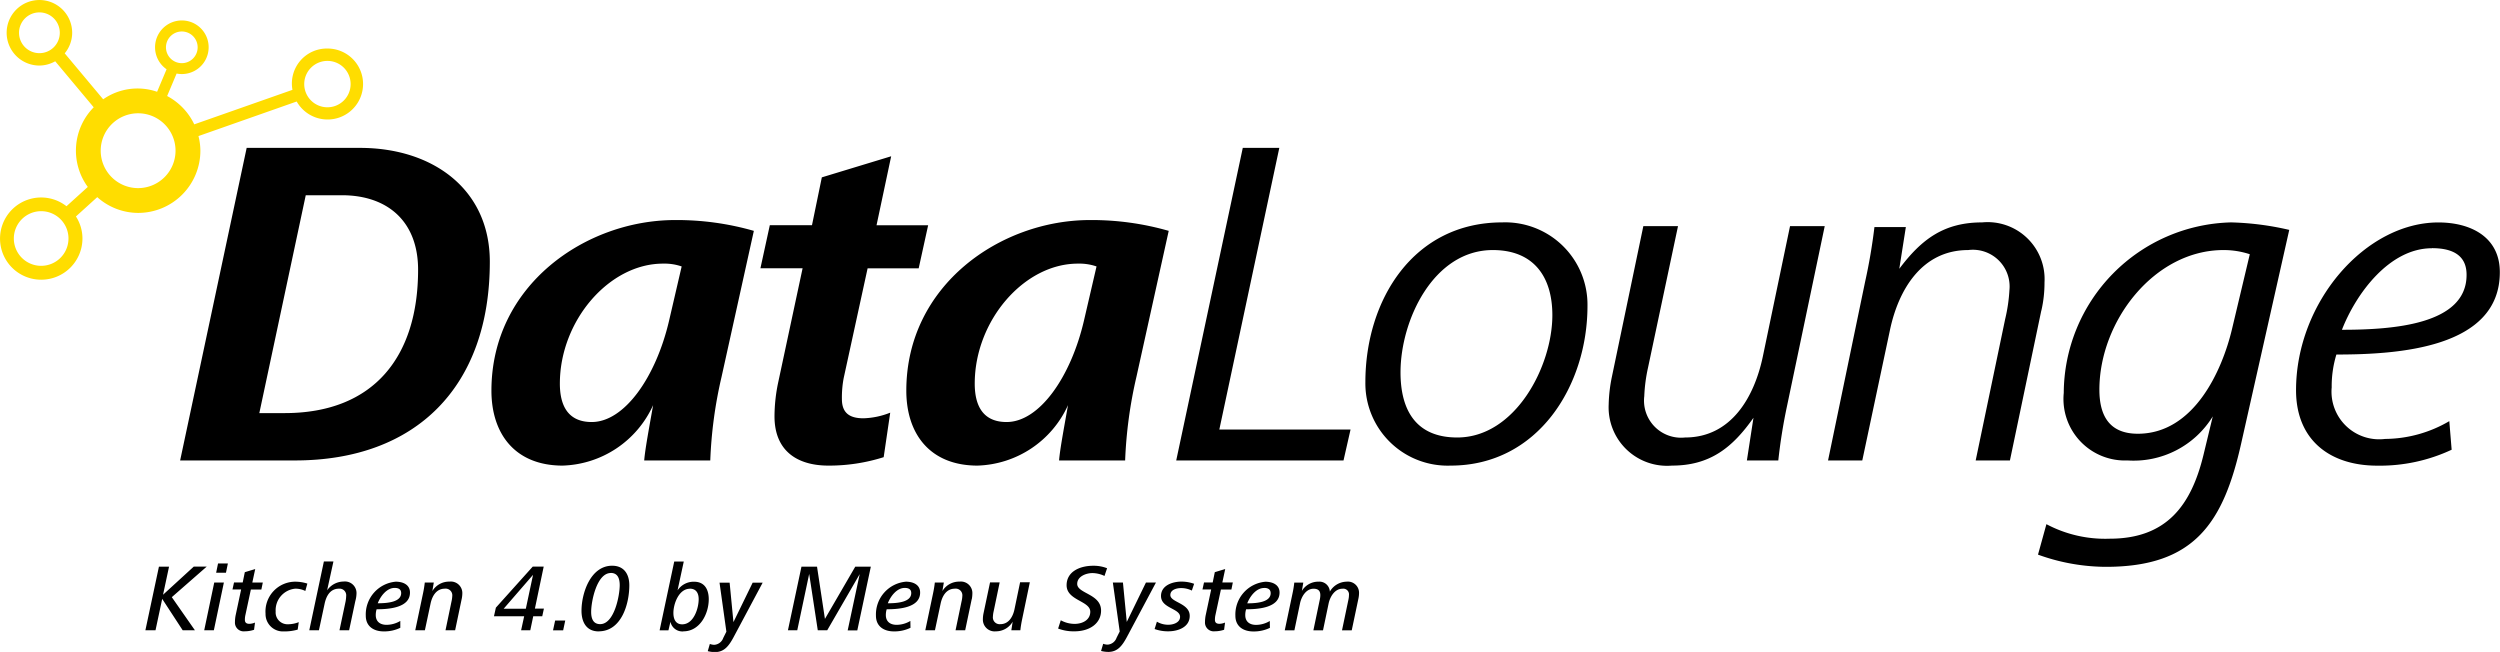
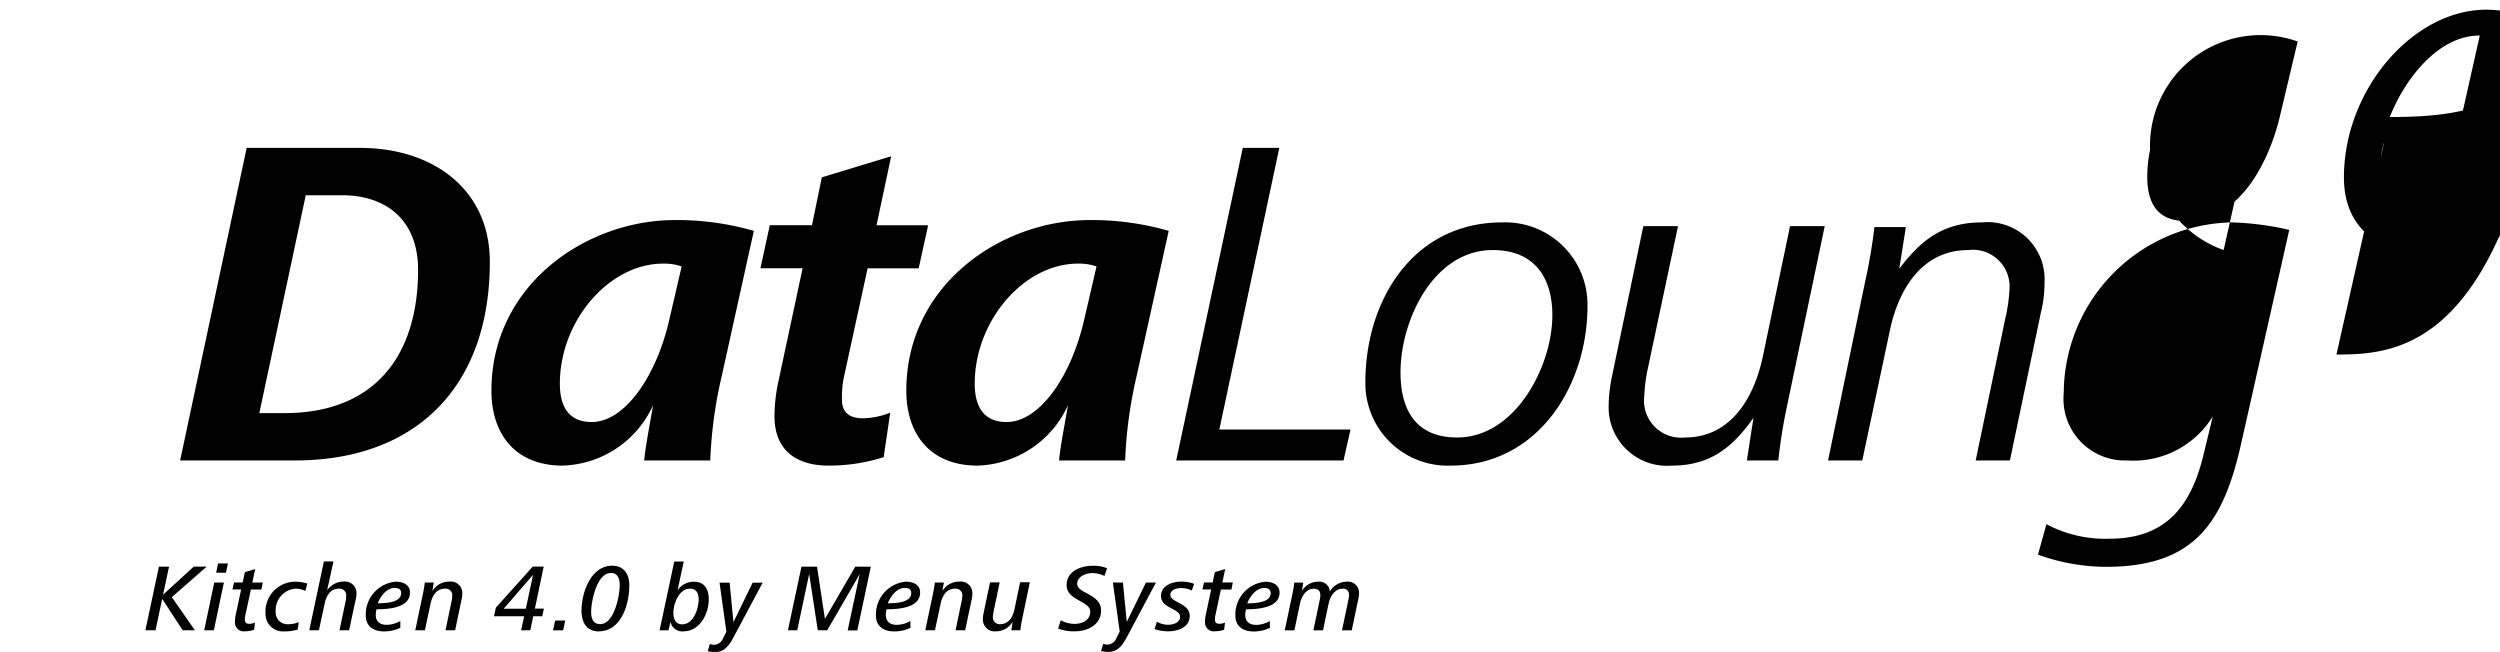
<svg xmlns="http://www.w3.org/2000/svg" id="Ebene_1" data-name="Ebene 1" viewBox="0 0 138.718 36.174">
-   <path d="M9.533,33.135l1.282,1.837h-.678L9,33.23l-.371,1.742H8.067l.752-3.531H9.38L9.047,33l1.705-1.561h.719Zm2.333,1.837h-.535l.556-2.647h.535Zm.672-3.192h-.545l.105-.514h.546Zm1.964.931H13.92l-.3,1.4a1.155,1.155,0,0,0-.032.28c0,.17.1.223.249.223a.837.837,0,0,0,.312-.069l-.052.4a1.664,1.664,0,0,1-.52.085.485.485,0,0,1-.54-.514,1.939,1.939,0,0,1,.043-.4l.3-1.409H12.9l.085-.386h.482l.117-.572.577-.174L14,32.325h.582Zm2.44.08a1.231,1.231,0,0,0-.566-.127,1.2,1.2,0,0,0-1.08,1.265.657.657,0,0,0,.64.71,1.669,1.669,0,0,0,.641-.117l-.059.413a2.619,2.619,0,0,1-.761.1.964.964,0,0,1-1.023-.986,1.655,1.655,0,0,1,1.653-1.773,2.2,2.2,0,0,1,.667.106Zm2.774.561-.344,1.62h-.535l.334-1.577a1.894,1.894,0,0,0,.037-.323.367.367,0,0,0-.4-.408c-.493,0-.709.413-.8.852l-.312,1.456h-.535l.81-3.817h.53l-.35,1.6a1.125,1.125,0,0,1,.916-.487.642.642,0,0,1,.715.647A1.705,1.705,0,0,1,19.716,33.352Zm1.181.455a1.085,1.085,0,0,0-.047.319c0,.37.248.544.6.544a1.5,1.5,0,0,0,.762-.216l0,.381a2.058,2.058,0,0,1-.916.2c-.55,0-1-.271-1-.874a1.825,1.825,0,0,1,1.664-1.885c.391,0,.788.159.788.6C22.756,33.723,21.575,33.807,20.9,33.807Zm1-1.185c-.444,0-.789.47-.937.852.535,0,1.3-.063,1.3-.566C22.259,32.69,22.1,32.622,21.9,32.622Zm3.717.63-.36,1.72h-.534l.333-1.6a1.62,1.62,0,0,0,.042-.3.369.369,0,0,0-.413-.408c-.471,0-.7.408-.789.815l-.317,1.493h-.535l.429-2.038a6.13,6.13,0,0,0,.1-.609h.5l-.08.471a1.081,1.081,0,0,1,.948-.524.639.639,0,0,1,.715.667A1.659,1.659,0,0,1,25.615,33.252Zm4.474.942h-.5l-.164.778h-.509l.17-.778H27.409l.106-.477,2.044-2.276h.609L29.68,33.77h.5Zm-2.14-.418h1.229l.4-1.88Zm3.3,1.2h-.562l.117-.545h.561Zm1.972.059c-.688,0-.954-.525-.954-1.144,0-.99.509-2.5,1.7-2.5.662,0,.953.471.953,1.085C34.919,33.511,34.484,35.031,33.219,35.031Zm.672-3.24c-.773,0-1.09,1.561-1.09,2.16,0,.339.095.677.5.677.778,0,1.085-1.572,1.085-2.17C34.384,32.124,34.289,31.791,33.891,31.791Zm4.029,3.24a.676.676,0,0,1-.72-.535l-.111.476H36.6l.811-3.817h.529l-.345,1.6a1.072,1.072,0,0,1,.912-.481c.735,0,.82.656.82.969C39.328,34.062,38.831,35.031,37.92,35.031Zm.36-2.367c-.614,0-.916.837-.916,1.344,0,.319.111.631.487.631.635,0,.916-.879.916-1.4C38.767,32.923,38.635,32.664,38.28,32.664Zm2.417,2.7c-.26.481-.518.815-1.027.815a1.7,1.7,0,0,1-.4-.052l.116-.4a.761.761,0,0,0,.244.048.567.567,0,0,0,.5-.381l.174-.349-.38-2.717h.56l.212,2.187,1.065-2.187h.555Zm6.871-.387h-.534l.667-3.124L45.9,34.972h-.524l-.477-3.129-.661,3.129H43.72l.751-3.531h.863l.439,2.9,1.684-2.9h.863ZM49.2,33.807a1.085,1.085,0,0,0-.047.319c0,.37.248.544.6.544a1.5,1.5,0,0,0,.761-.216l.006.381a2.061,2.061,0,0,1-.916.2c-.551,0-1-.271-1-.874a1.824,1.824,0,0,1,1.663-1.885c.392,0,.788.159.788.6C51.062,33.723,49.882,33.807,49.2,33.807Zm1-1.185c-.444,0-.789.47-.938.852.536,0,1.3-.063,1.3-.566C50.565,32.69,50.4,32.622,50.205,32.622Zm3.716.63-.361,1.72h-.534l.333-1.6a1.546,1.546,0,0,0,.043-.3.369.369,0,0,0-.413-.408c-.472,0-.7.408-.789.815l-.317,1.493h-.536l.429-2.038c.042-.2.079-.408.1-.609h.5l-.08.471a1.08,1.08,0,0,1,.948-.524.639.639,0,0,1,.715.667A1.745,1.745,0,0,1,53.921,33.252Zm2.8,1.106c-.042.2-.079.413-.1.614h-.5l.074-.476a1.073,1.073,0,0,1-.932.535.651.651,0,0,1-.72-.678,1.62,1.62,0,0,1,.032-.308l.365-1.731h.534l-.333,1.6a1.61,1.61,0,0,0-.042.3.375.375,0,0,0,.413.419c.471,0,.7-.424.784-.826l.312-1.5h.54Zm4.569-2.4a1.588,1.588,0,0,0-.672-.159c-.35,0-.842.185-.842.6,0,.54,1.324.551,1.324,1.478,0,.7-.609,1.154-1.483,1.154a2.425,2.425,0,0,1-.9-.154l.148-.46a1.593,1.593,0,0,0,.784.2c.45-.006.852-.234.852-.673,0-.609-1.313-.619-1.313-1.472,0-.741.709-1.08,1.483-1.08a2.045,2.045,0,0,1,.763.138Zm1.237,3.4c-.26.481-.518.815-1.027.815a1.708,1.708,0,0,1-.4-.052l.117-.4a.75.75,0,0,0,.243.048.566.566,0,0,0,.5-.381l.175-.349-.381-2.717h.56l.212,2.187,1.065-2.187h.555Zm3.61-2.589a1.338,1.338,0,0,0-.593-.138c-.244,0-.6.085-.6.387,0,.412,1.075.444,1.075,1.154,0,.63-.651.858-1.186.858a2.17,2.17,0,0,1-.762-.127l.127-.408a1.216,1.216,0,0,0,.641.17c.264,0,.645-.117.645-.44,0-.472-1.058-.466-1.058-1.154,0-.593.645-.8,1.137-.8a2.1,2.1,0,0,1,.7.122Zm2.195-.059h-.582l-.3,1.4a1.207,1.207,0,0,0-.032.28c0,.17.1.223.249.223a.833.833,0,0,0,.312-.069l-.052.4a1.664,1.664,0,0,1-.52.085.486.486,0,0,1-.54-.514,1.939,1.939,0,0,1,.043-.4l.3-1.409h-.483l.085-.386h.482l.117-.572.577-.174-.159.746h.582Zm.816,1.1a1.085,1.085,0,0,0-.047.319c0,.37.249.544.6.544a1.5,1.5,0,0,0,.762-.216l.006.381a2.064,2.064,0,0,1-.916.2c-.551,0-1-.271-1-.874a1.824,1.824,0,0,1,1.663-1.885c.391,0,.788.159.788.6C71,33.723,69.821,33.807,69.143,33.807Zm1-1.185c-.444,0-.789.47-.937.852.535,0,1.3-.063,1.3-.566C70.505,32.69,70.341,32.622,70.144,32.622Zm5.232.588-.371,1.762h-.54l.36-1.72a1.171,1.171,0,0,0,.026-.233.317.317,0,0,0-.365-.355c-.424,0-.683.445-.763.815l-.312,1.493h-.534l.359-1.72a1.171,1.171,0,0,0,.026-.233c0-.249-.131-.355-.375-.355-.423,0-.678.45-.752.815l-.312,1.493h-.535l.429-2.038a5.6,5.6,0,0,0,.1-.609h.5l-.079.461a1.065,1.065,0,0,1,.932-.514.578.578,0,0,1,.62.551,1.1,1.1,0,0,1,.926-.551.62.62,0,0,1,.694.647A1.468,1.468,0,0,1,75.376,33.21ZM16.365,25.549H9.995L13.687,8.206h6.292c4,0,7.2,2.262,7.2,6.318C27.181,21.44,23.1,25.549,16.365,25.549Zm2.6-14.716h-2L14.389,22.922h1.4c4.967,0,7.41-3.146,7.41-7.956C23.2,12.315,21.539,10.833,18.966,10.833ZM40.035,20.92a24.375,24.375,0,0,0-.624,4.629H35.745c.052-.65.286-1.873.494-3.068a5.7,5.7,0,0,1-5.018,3.354c-2.626,0-3.953-1.743-3.953-4.161,0-5.849,5.227-9.464,10.193-9.464a15.474,15.474,0,0,1,4.368.6Zm-3.25-6.292c-2.99,0-5.72,3.173-5.72,6.657,0,1.17.416,2.132,1.768,2.132,1.82,0,3.562-2.5,4.29-5.616l.7-3.017A2.913,2.913,0,0,0,36.785,14.628Zm14.19.261H48.141l-1.326,6.084a5.764,5.764,0,0,0-.1,1.17c0,.806.467,1.067,1.2,1.067a4.326,4.326,0,0,0,1.481-.313l-.363,2.47a10.025,10.025,0,0,1-3.068.468c-1.717,0-2.99-.806-2.99-2.731a9.209,9.209,0,0,1,.208-1.9l1.351-6.318h-2.34l.521-2.392h2.34l.546-2.653,3.848-1.17L48.636,12.5H51.5Zm12.08,6.031a24.543,24.543,0,0,0-.624,4.629H58.765c.052-.65.287-1.873.495-3.068a5.7,5.7,0,0,1-5.019,3.354c-2.626,0-3.952-1.743-3.952-4.161,0-5.849,5.226-9.464,10.192-9.464a15.48,15.48,0,0,1,4.368.6Zm-3.25-6.292c-2.99,0-5.72,3.173-5.72,6.657,0,1.17.416,2.132,1.768,2.132,1.821,0,3.563-2.5,4.29-5.616l.7-3.017A2.918,2.918,0,0,0,59.805,14.628ZM74.548,25.549H65.265L68.958,8.206h2.027L67.657,23.833h7.281Zm5.945.286a4.566,4.566,0,0,1-4.732-4.628c0-4.55,2.652-8.867,7.592-8.867a4.566,4.566,0,0,1,4.732,4.629C88.085,21.415,85.329,25.835,80.493,25.835Zm2.34-11.96c-3.3,0-5.122,3.9-5.122,6.786,0,2.1.858,3.614,3.146,3.614,3.224,0,5.279-3.952,5.279-6.786C86.136,15.356,85.1,13.875,82.833,13.875Zm16.334,8.606a29.88,29.88,0,0,0-.494,3.068H96.93l.365-2.367c-1.171,1.664-2.419,2.653-4.525,2.653a3.242,3.242,0,0,1-3.509-3.38,8.449,8.449,0,0,1,.181-1.56l1.742-8.347h1.924L91.444,20.4a8.953,8.953,0,0,0-.208,1.586A2.056,2.056,0,0,0,93.5,24.275c2.574,0,3.848-2.263,4.316-4.5l1.508-7.228h1.925Zm14.1-5.252-1.742,8.32h-1.9l1.638-7.853a8.986,8.986,0,0,0,.234-1.586,2.039,2.039,0,0,0-2.288-2.235c-2.574,0-3.874,2.21-4.342,4.446l-1.534,7.228h-1.9l2.055-9.906a30.757,30.757,0,0,0,.519-3.043h1.743l-.364,2.315c1.248-1.664,2.5-2.575,4.6-2.575a3.162,3.162,0,0,1,3.458,3.329A6.856,6.856,0,0,1,113.271,17.229Zm11.1,7.332c-.988,4.445-2.6,6.891-7.515,6.891a11.142,11.142,0,0,1-3.769-.677l.467-1.69a6.954,6.954,0,0,0,3.51.806c3.173,0,4.525-1.872,5.2-4.629l.521-2.158a5.154,5.154,0,0,1-4.732,2.445,3.413,3.413,0,0,1-3.537-3.744A9.516,9.516,0,0,1,123.8,12.34a15.834,15.834,0,0,1,3.224.416Zm-.988-10.686c-3.848,0-6.89,3.952-6.89,7.748,0,1.43.546,2.444,2.132,2.444,3.12,0,4.679-3.51,5.225-5.8l.989-4.16A4.612,4.612,0,0,0,123.383,13.875Zm6.26,5.8a6.045,6.045,0,0,0-.26,1.821,2.643,2.643,0,0,0,2.964,2.859,7.129,7.129,0,0,0,3.562-.987l.13,1.586a9.388,9.388,0,0,1-4.134.884c-2.6,0-4.5-1.405-4.5-4.186,0-4.889,3.848-9.309,7.9-9.309,1.794,0,3.407.807,3.407,2.756C138.718,19.335,133.023,19.672,129.643,19.672Zm5.3-5.9c-2.366,0-4.212,2.523-4.992,4.524,2.834,0,6.916-.286,6.916-3.042C136.871,14.083,135.962,13.77,134.947,13.77Z" />
-   <path d="M18.169,2.693a1.94,1.94,0,0,0-1.941,2.292L10.779,6.9A3.459,3.459,0,0,0,9.274,5.328L9.8,4.08a1.423,1.423,0,0,0,.286.029,1.487,1.487,0,1,0-.843-.265L8.717,5.093a3.33,3.33,0,0,0-2.992.417L3.591,2.96a1.8,1.8,0,0,0,.414-1.142A1.818,1.818,0,1,0,2.187,3.637,1.8,1.8,0,0,0,3.064,3.4L5.2,5.954a3.418,3.418,0,0,0-.329,4.419l-1.182,1.07a2.281,2.281,0,1,0-1.4,4.077,2.289,2.289,0,0,0,2.286-2.286,2.257,2.257,0,0,0-.362-1.223l1.183-1.072a3.419,3.419,0,0,0,2.272.875,3.455,3.455,0,0,0,3.451-3.451,3.4,3.4,0,0,0-.107-.813l5.451-1.918a1.969,1.969,0,1,0,1.71-2.939Zm-8.081-.946a.879.879,0,1,1-.879.879A.88.88,0,0,1,10.088,1.747Zm-9.032.071A1.131,1.131,0,1,1,2.187,2.95,1.132,1.132,0,0,1,1.056,1.818ZM2.285,14.75A1.516,1.516,0,1,1,3.8,13.234,1.517,1.517,0,0,1,2.285,14.75Zm5.379-4.312A2.076,2.076,0,1,1,9.74,8.363,2.078,2.078,0,0,1,7.664,10.438ZM18.169,5.953a1.287,1.287,0,1,1,1.286-1.286A1.288,1.288,0,0,1,18.169,5.953Z" fill="#fd0" />
+   <path d="M9.533,33.135l1.282,1.837h-.678L9,33.23l-.371,1.742H8.067l.752-3.531H9.38L9.047,33l1.705-1.561h.719Zm2.333,1.837h-.535l.556-2.647h.535Zm.672-3.192h-.545l.105-.514h.546Zm1.964.931H13.92l-.3,1.4a1.155,1.155,0,0,0-.032.28c0,.17.1.223.249.223a.837.837,0,0,0,.312-.069l-.052.4a1.664,1.664,0,0,1-.52.085.485.485,0,0,1-.54-.514,1.939,1.939,0,0,1,.043-.4l.3-1.409H12.9l.085-.386h.482l.117-.572.577-.174L14,32.325h.582Zm2.44.08a1.231,1.231,0,0,0-.566-.127,1.2,1.2,0,0,0-1.08,1.265.657.657,0,0,0,.64.71,1.669,1.669,0,0,0,.641-.117l-.059.413a2.619,2.619,0,0,1-.761.1.964.964,0,0,1-1.023-.986,1.655,1.655,0,0,1,1.653-1.773,2.2,2.2,0,0,1,.667.106Zm2.774.561-.344,1.62h-.535l.334-1.577a1.894,1.894,0,0,0,.037-.323.367.367,0,0,0-.4-.408c-.493,0-.709.413-.8.852l-.312,1.456h-.535l.81-3.817h.53l-.35,1.6a1.125,1.125,0,0,1,.916-.487.642.642,0,0,1,.715.647A1.705,1.705,0,0,1,19.716,33.352Zm1.181.455a1.085,1.085,0,0,0-.047.319c0,.37.248.544.6.544a1.5,1.5,0,0,0,.762-.216l0,.381a2.058,2.058,0,0,1-.916.2c-.55,0-1-.271-1-.874a1.825,1.825,0,0,1,1.664-1.885c.391,0,.788.159.788.6C22.756,33.723,21.575,33.807,20.9,33.807Zm1-1.185c-.444,0-.789.47-.937.852.535,0,1.3-.063,1.3-.566C22.259,32.69,22.1,32.622,21.9,32.622Zm3.717.63-.36,1.72h-.534l.333-1.6a1.62,1.62,0,0,0,.042-.3.369.369,0,0,0-.413-.408c-.471,0-.7.408-.789.815l-.317,1.493h-.535l.429-2.038a6.13,6.13,0,0,0,.1-.609h.5l-.08.471a1.081,1.081,0,0,1,.948-.524.639.639,0,0,1,.715.667A1.659,1.659,0,0,1,25.615,33.252Zm4.474.942h-.5l-.164.778h-.509l.17-.778H27.409l.106-.477,2.044-2.276h.609L29.68,33.77h.5Zm-2.14-.418h1.229l.4-1.88Zm3.3,1.2h-.562l.117-.545h.561Zm1.972.059c-.688,0-.954-.525-.954-1.144,0-.99.509-2.5,1.7-2.5.662,0,.953.471.953,1.085C34.919,33.511,34.484,35.031,33.219,35.031Zm.672-3.24c-.773,0-1.09,1.561-1.09,2.16,0,.339.095.677.5.677.778,0,1.085-1.572,1.085-2.17C34.384,32.124,34.289,31.791,33.891,31.791Zm4.029,3.24a.676.676,0,0,1-.72-.535l-.111.476H36.6l.811-3.817h.529l-.345,1.6a1.072,1.072,0,0,1,.912-.481c.735,0,.82.656.82.969C39.328,34.062,38.831,35.031,37.92,35.031Zm.36-2.367c-.614,0-.916.837-.916,1.344,0,.319.111.631.487.631.635,0,.916-.879.916-1.4C38.767,32.923,38.635,32.664,38.28,32.664Zm2.417,2.7c-.26.481-.518.815-1.027.815a1.7,1.7,0,0,1-.4-.052l.116-.4a.761.761,0,0,0,.244.048.567.567,0,0,0,.5-.381l.174-.349-.38-2.717h.56l.212,2.187,1.065-2.187h.555Zm6.871-.387h-.534l.667-3.124L45.9,34.972h-.524l-.477-3.129-.661,3.129H43.72l.751-3.531h.863l.439,2.9,1.684-2.9h.863ZM49.2,33.807a1.085,1.085,0,0,0-.047.319c0,.37.248.544.6.544a1.5,1.5,0,0,0,.761-.216l.006.381a2.061,2.061,0,0,1-.916.2c-.551,0-1-.271-1-.874a1.824,1.824,0,0,1,1.663-1.885c.392,0,.788.159.788.6C51.062,33.723,49.882,33.807,49.2,33.807Zm1-1.185c-.444,0-.789.47-.938.852.536,0,1.3-.063,1.3-.566C50.565,32.69,50.4,32.622,50.205,32.622Zm3.716.63-.361,1.72h-.534l.333-1.6a1.546,1.546,0,0,0,.043-.3.369.369,0,0,0-.413-.408c-.472,0-.7.408-.789.815l-.317,1.493h-.536l.429-2.038c.042-.2.079-.408.1-.609h.5l-.08.471a1.08,1.08,0,0,1,.948-.524.639.639,0,0,1,.715.667A1.745,1.745,0,0,1,53.921,33.252Zm2.8,1.106c-.042.2-.079.413-.1.614h-.5l.074-.476a1.073,1.073,0,0,1-.932.535.651.651,0,0,1-.72-.678,1.62,1.62,0,0,1,.032-.308l.365-1.731h.534l-.333,1.6a1.61,1.61,0,0,0-.042.3.375.375,0,0,0,.413.419c.471,0,.7-.424.784-.826l.312-1.5h.54Zm4.569-2.4a1.588,1.588,0,0,0-.672-.159c-.35,0-.842.185-.842.6,0,.54,1.324.551,1.324,1.478,0,.7-.609,1.154-1.483,1.154a2.425,2.425,0,0,1-.9-.154l.148-.46a1.593,1.593,0,0,0,.784.2c.45-.006.852-.234.852-.673,0-.609-1.313-.619-1.313-1.472,0-.741.709-1.08,1.483-1.08a2.045,2.045,0,0,1,.763.138Zm1.237,3.4c-.26.481-.518.815-1.027.815a1.708,1.708,0,0,1-.4-.052l.117-.4a.75.75,0,0,0,.243.048.566.566,0,0,0,.5-.381l.175-.349-.381-2.717h.56l.212,2.187,1.065-2.187h.555Zm3.61-2.589a1.338,1.338,0,0,0-.593-.138c-.244,0-.6.085-.6.387,0,.412,1.075.444,1.075,1.154,0,.63-.651.858-1.186.858a2.17,2.17,0,0,1-.762-.127l.127-.408a1.216,1.216,0,0,0,.641.17c.264,0,.645-.117.645-.44,0-.472-1.058-.466-1.058-1.154,0-.593.645-.8,1.137-.8a2.1,2.1,0,0,1,.7.122Zm2.195-.059h-.582l-.3,1.4a1.207,1.207,0,0,0-.032.28c0,.17.1.223.249.223a.833.833,0,0,0,.312-.069l-.052.4a1.664,1.664,0,0,1-.52.085.486.486,0,0,1-.54-.514,1.939,1.939,0,0,1,.043-.4l.3-1.409h-.483l.085-.386h.482l.117-.572.577-.174-.159.746h.582Zm.816,1.1a1.085,1.085,0,0,0-.047.319c0,.37.249.544.6.544a1.5,1.5,0,0,0,.762-.216l.006.381a2.064,2.064,0,0,1-.916.2c-.551,0-1-.271-1-.874a1.824,1.824,0,0,1,1.663-1.885c.391,0,.788.159.788.6C71,33.723,69.821,33.807,69.143,33.807Zm1-1.185c-.444,0-.789.47-.937.852.535,0,1.3-.063,1.3-.566C70.505,32.69,70.341,32.622,70.144,32.622Zm5.232.588-.371,1.762h-.54l.36-1.72a1.171,1.171,0,0,0,.026-.233.317.317,0,0,0-.365-.355c-.424,0-.683.445-.763.815l-.312,1.493h-.534l.359-1.72a1.171,1.171,0,0,0,.026-.233c0-.249-.131-.355-.375-.355-.423,0-.678.45-.752.815l-.312,1.493h-.535l.429-2.038a5.6,5.6,0,0,0,.1-.609h.5l-.079.461a1.065,1.065,0,0,1,.932-.514.578.578,0,0,1,.62.551,1.1,1.1,0,0,1,.926-.551.62.62,0,0,1,.694.647A1.468,1.468,0,0,1,75.376,33.21ZM16.365,25.549H9.995L13.687,8.206h6.292c4,0,7.2,2.262,7.2,6.318C27.181,21.44,23.1,25.549,16.365,25.549Zm2.6-14.716h-2L14.389,22.922h1.4c4.967,0,7.41-3.146,7.41-7.956C23.2,12.315,21.539,10.833,18.966,10.833ZM40.035,20.92a24.375,24.375,0,0,0-.624,4.629H35.745c.052-.65.286-1.873.494-3.068a5.7,5.7,0,0,1-5.018,3.354c-2.626,0-3.953-1.743-3.953-4.161,0-5.849,5.227-9.464,10.193-9.464a15.474,15.474,0,0,1,4.368.6Zm-3.25-6.292c-2.99,0-5.72,3.173-5.72,6.657,0,1.17.416,2.132,1.768,2.132,1.82,0,3.562-2.5,4.29-5.616l.7-3.017A2.913,2.913,0,0,0,36.785,14.628Zm14.19.261H48.141l-1.326,6.084a5.764,5.764,0,0,0-.1,1.17c0,.806.467,1.067,1.2,1.067a4.326,4.326,0,0,0,1.481-.313l-.363,2.47a10.025,10.025,0,0,1-3.068.468c-1.717,0-2.99-.806-2.99-2.731a9.209,9.209,0,0,1,.208-1.9l1.351-6.318h-2.34l.521-2.392h2.34l.546-2.653,3.848-1.17L48.636,12.5H51.5Zm12.08,6.031a24.543,24.543,0,0,0-.624,4.629H58.765c.052-.65.287-1.873.495-3.068a5.7,5.7,0,0,1-5.019,3.354c-2.626,0-3.952-1.743-3.952-4.161,0-5.849,5.226-9.464,10.192-9.464a15.48,15.48,0,0,1,4.368.6Zm-3.25-6.292c-2.99,0-5.72,3.173-5.72,6.657,0,1.17.416,2.132,1.768,2.132,1.821,0,3.563-2.5,4.29-5.616l.7-3.017A2.918,2.918,0,0,0,59.805,14.628ZM74.548,25.549H65.265L68.958,8.206h2.027L67.657,23.833h7.281Zm5.945.286a4.566,4.566,0,0,1-4.732-4.628c0-4.55,2.652-8.867,7.592-8.867a4.566,4.566,0,0,1,4.732,4.629C88.085,21.415,85.329,25.835,80.493,25.835Zm2.34-11.96c-3.3,0-5.122,3.9-5.122,6.786,0,2.1.858,3.614,3.146,3.614,3.224,0,5.279-3.952,5.279-6.786C86.136,15.356,85.1,13.875,82.833,13.875Zm16.334,8.606a29.88,29.88,0,0,0-.494,3.068H96.93l.365-2.367c-1.171,1.664-2.419,2.653-4.525,2.653a3.242,3.242,0,0,1-3.509-3.38,8.449,8.449,0,0,1,.181-1.56l1.742-8.347h1.924L91.444,20.4a8.953,8.953,0,0,0-.208,1.586A2.056,2.056,0,0,0,93.5,24.275c2.574,0,3.848-2.263,4.316-4.5l1.508-7.228h1.925Zm14.1-5.252-1.742,8.32h-1.9l1.638-7.853a8.986,8.986,0,0,0,.234-1.586,2.039,2.039,0,0,0-2.288-2.235c-2.574,0-3.874,2.21-4.342,4.446l-1.534,7.228h-1.9l2.055-9.906a30.757,30.757,0,0,0,.519-3.043h1.743l-.364,2.315c1.248-1.664,2.5-2.575,4.6-2.575a3.162,3.162,0,0,1,3.458,3.329A6.856,6.856,0,0,1,113.271,17.229Zm11.1,7.332c-.988,4.445-2.6,6.891-7.515,6.891a11.142,11.142,0,0,1-3.769-.677l.467-1.69a6.954,6.954,0,0,0,3.51.806c3.173,0,4.525-1.872,5.2-4.629l.521-2.158a5.154,5.154,0,0,1-4.732,2.445,3.413,3.413,0,0,1-3.537-3.744A9.516,9.516,0,0,1,123.8,12.34a15.834,15.834,0,0,1,3.224.416m-.988-10.686c-3.848,0-6.89,3.952-6.89,7.748,0,1.43.546,2.444,2.132,2.444,3.12,0,4.679-3.51,5.225-5.8l.989-4.16A4.612,4.612,0,0,0,123.383,13.875Zm6.26,5.8a6.045,6.045,0,0,0-.26,1.821,2.643,2.643,0,0,0,2.964,2.859,7.129,7.129,0,0,0,3.562-.987l.13,1.586a9.388,9.388,0,0,1-4.134.884c-2.6,0-4.5-1.405-4.5-4.186,0-4.889,3.848-9.309,7.9-9.309,1.794,0,3.407.807,3.407,2.756C138.718,19.335,133.023,19.672,129.643,19.672Zm5.3-5.9c-2.366,0-4.212,2.523-4.992,4.524,2.834,0,6.916-.286,6.916-3.042C136.871,14.083,135.962,13.77,134.947,13.77Z" />
</svg>